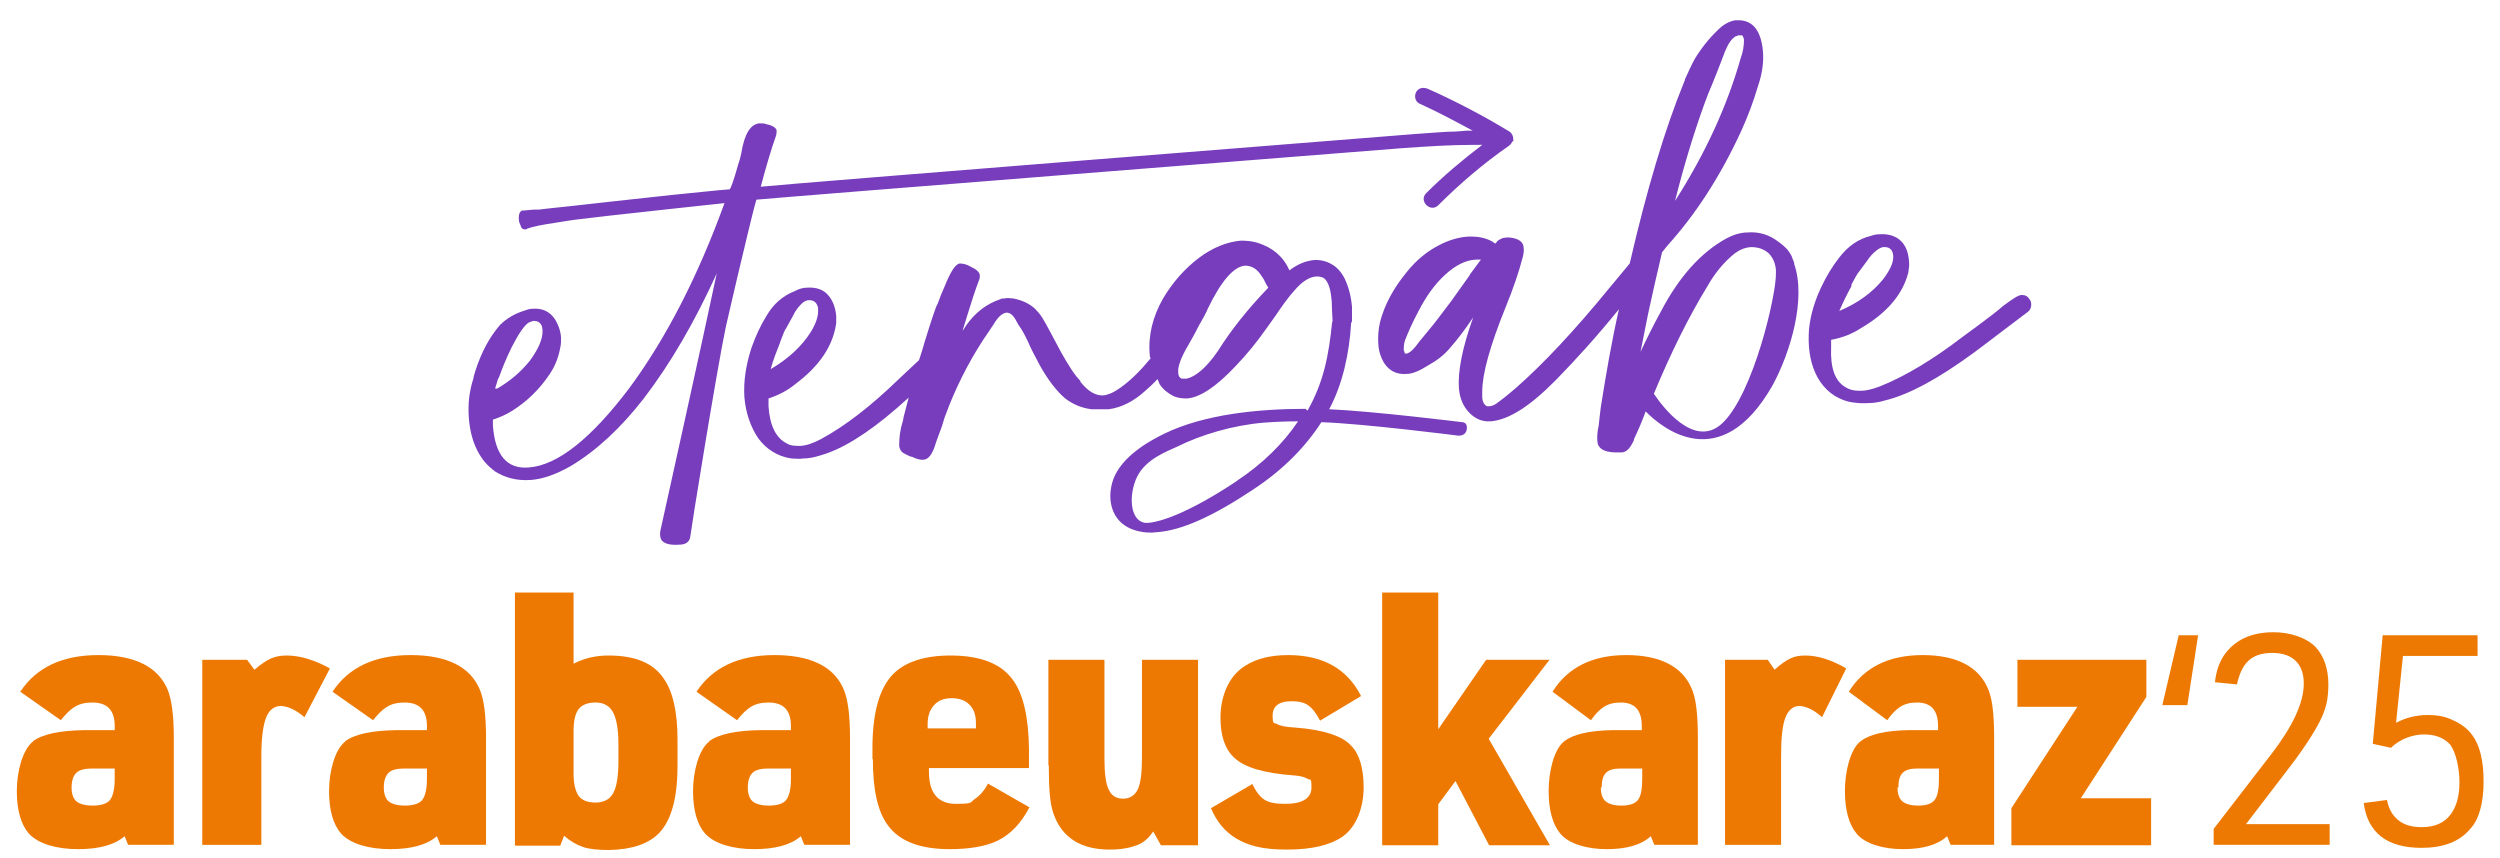
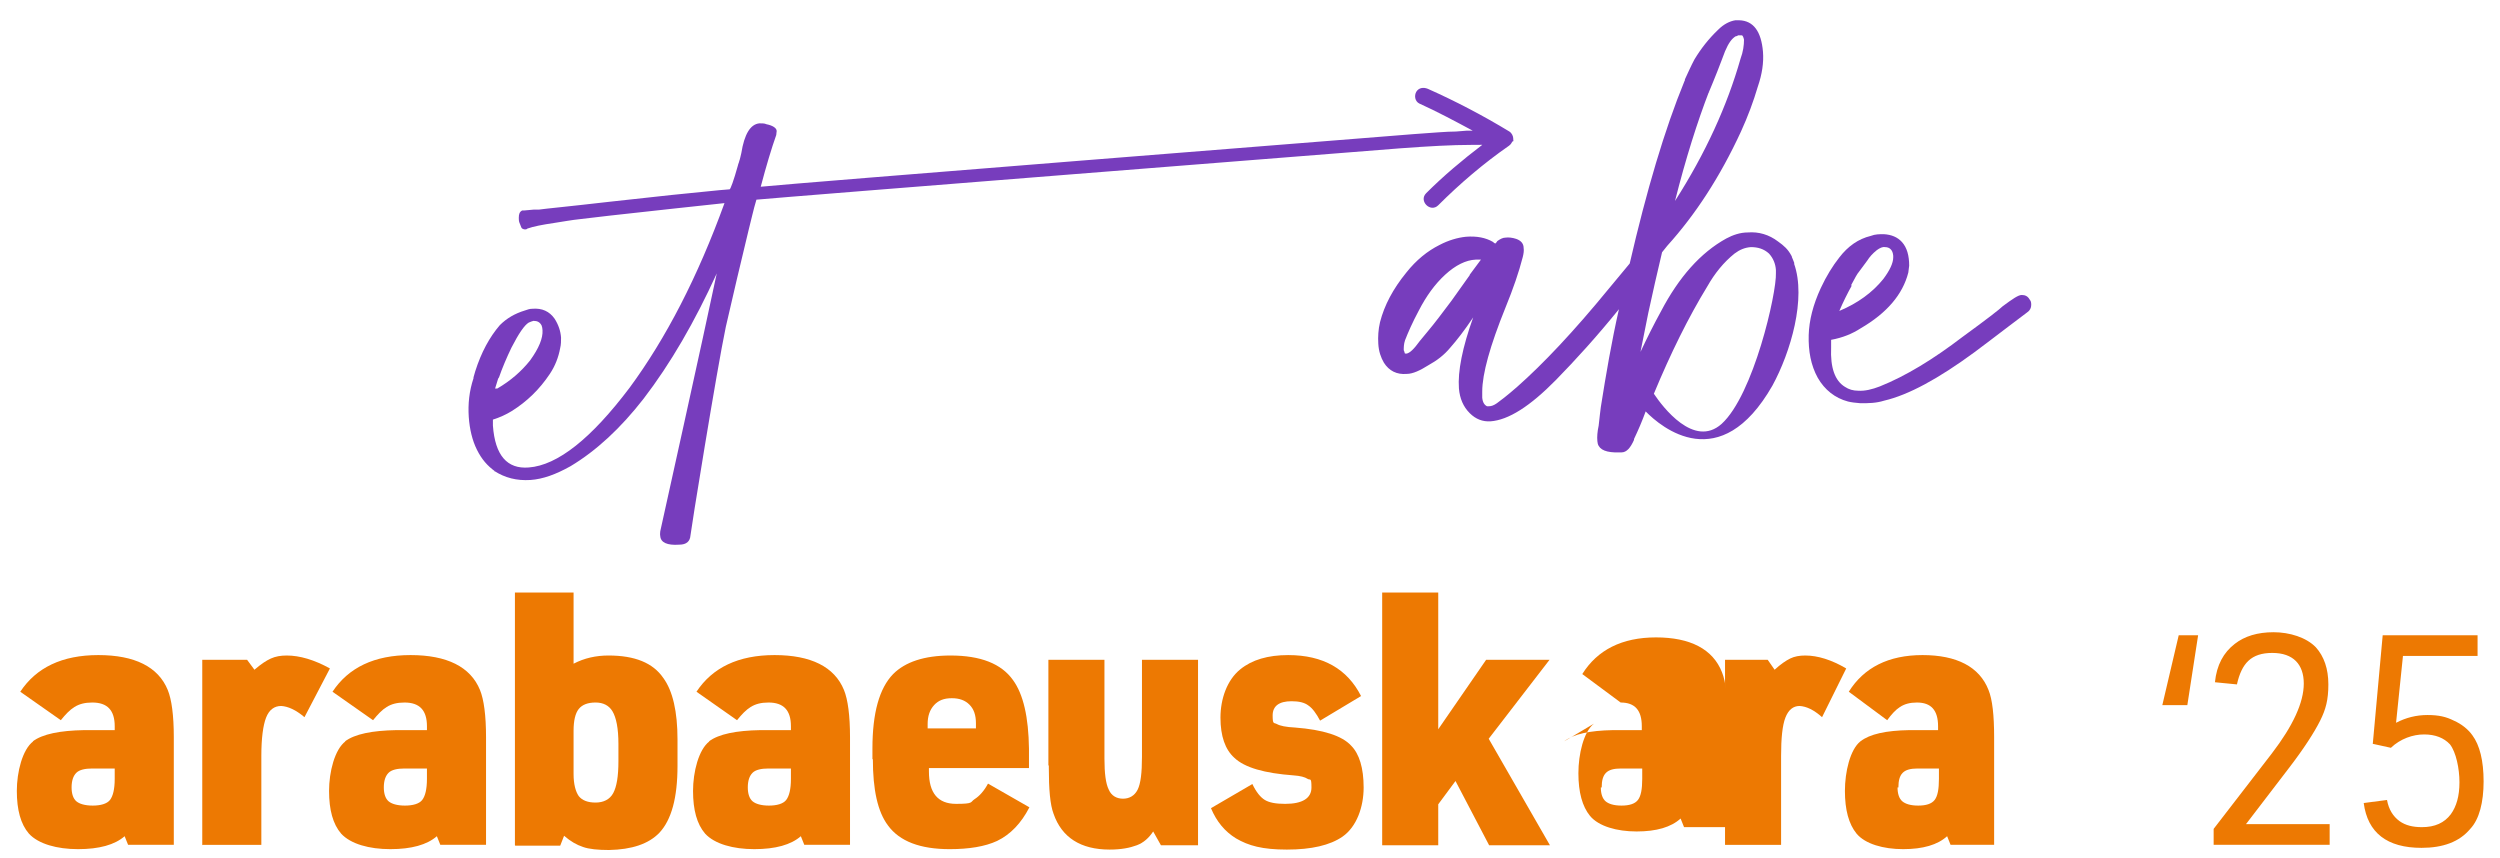
<svg xmlns="http://www.w3.org/2000/svg" id="Capa_2" version="1.1" viewBox="0 0 579.7 198.9">
  <defs>
    <style>
      .st0 {
        fill: #773dbd;
      }

      .st1 {
        fill: #ed7902;
      }
    </style>
  </defs>
  <g id="Capa_1-2">
    <g>
      <path class="st0" d="M114.6,109.2c2.5,1.6,5.2,2.3,8.4,2.1,2.9-.2,5.9-1.3,9.3-3.2,6-3.6,11.6-8.8,16.9-15.6,6.3-8.2,11.9-17.9,17-29.1-2.9,13.8-13.1,59.8-13.1,59.8,0,.3-.1.7,0,1.1.1,1.5,1.6,2.2,4.4,2,1.7,0,2.5-.8,2.6-2.1,0-.6,6.1-38.4,8.2-48.4,1.7-7.5,3.5-15,5.3-22.5.6-2.3,1.1-4.7,1.8-7,6.1-.6,139.2-11.1,149.2-11.9,6.7-.5,12.2-.8,16.5-.8s1.9-.1,2.6,0c-4.6,3.5-9,7.2-13,11.2-1.8,1.8,1,4.6,2.8,2.8,5-5,10.5-9.7,16.4-13.8.4-.3.6-.6.8-1,.2,0,.3-.1.2-.3v-.3c0-.6-.3-1.3-.9-1.7-6.1-3.7-12.4-7-18.9-9.9-1-.4-2.1-.3-2.7.7-.5.9-.3,2.2.7,2.7,4.2,1.9,8.3,4.1,12.4,6.3h-1.4l-2.5.2c-2.2,0-5.4.3-9.8.6-9.9.8-143.7,11.4-151.4,12.2,1.3-4.9,2.5-8.9,3.6-12,0-.4.1-.6.1-.9,0-.7-.9-1.3-2.4-1.6-.4-.2-.9-.2-1.6-.2-2.1.2-3.5,2.5-4.2,6.9-.2.8-.3,1.4-.5,1.9,0,.2-.2.5-.3,1-1,3.6-1.7,5.4-1.9,5.5l-2.4.2c-6.4.6-14.9,1.5-25.6,2.7-9.5,1.1-14.9,1.6-16.2,1.8h-1.2l-2.2.2h-.5c-.6.3-.8.8-.8,1.7s.1,1,.3,1.5.3.9.5,1,.4.2.6.2.4,0,.6-.2c1.4-.5,3.5-.9,6.2-1.3,2-.3,4.1-.7,6.1-.9l6.8-.8c11-1.2,19.8-2.2,26.6-2.9-6.2,17.1-13.6,31.4-22,42.8-8.9,11.8-16.7,18-23.4,18.5-5,.4-7.8-2.8-8.3-9.7v-1.4c1.6-.5,3.1-1.2,4.4-2,3.5-2.2,6.4-5,8.8-8.6,1.2-1.8,2-3.8,2.4-6,.2-.8.2-1.6.2-2.4-.1-1.5-.6-3-1.5-4.4-1.2-1.7-2.9-2.5-5.2-2.3-.6,0-1.1.2-1.7.4-2.3.7-4.2,1.8-5.8,3.4-2.4,2.8-4.3,6.3-5.7,10.7l-.4,1.4v.2c-1,3-1.3,6-1.1,9,.2,2.8.8,5.4,1.9,7.6s2.4,3.7,4.2,5h-.2ZM115.6,87.8c.9-2.6,1.9-4.9,3-7.2,1.7-3.3,3-5.2,4-5.8.4-.2.8-.3,1.1-.4.9,0,1.5.3,1.9,1.1.1.3.2.7.2,1.1.1,1.8-.8,4.1-2.9,7-2,2.5-4.5,4.7-7.6,6.5,0,0-.2,0-.3,0,0,0-.2,0-.2,0h0c0,0,.8-2.6.8-2.6h0Z" />
      <path class="st0" d="M470.6,69.4c-.4-.7-1-1-1.8-1s-2.1.9-4.4,2.6c-.7.7-3.8,3.1-9.3,7.1-6.8,5.2-13.2,9.1-19.2,11.5-1.8.7-3.5,1.1-5,1-1.2,0-2.2-.3-3.1-.9-2.3-1.4-3.4-4.4-3.2-9.1v-1.8c2.7-.5,4.9-1.4,6.9-2.7,6-3.5,9.7-7.8,11-12.9.1-.5.1-1.1.2-1.6,0-2.3-.5-4.2-1.7-5.5-1-1.1-2.4-1.7-4.2-1.8-1,0-2,0-3,.4-2.9.7-5.3,2.4-7.3,5-1.5,1.9-3,4.3-4.3,7.1h0c-1.8,3.9-2.7,7.5-2.8,10.9-.1,3.7.5,7,2.1,9.9,1.6,2.8,4,4.7,7,5.5.8.2,1.7.3,2.9.4,1.8,0,3.6,0,5.5-.6,5.6-1.3,12.6-5.1,20.9-11.2,2.1-1.6,4.7-3.5,7.8-5.9l4.5-3.4c.6-.4.9-1,.9-1.7s-.1-.9-.4-1.3h0ZM429.2,66.2c.9-1.7,1.5-2.8,1.8-3.1l2-2.7c.5-.8,1.2-1.6,2.2-2.4.7-.5,1.3-.8,1.9-.7,1.1,0,1.8.7,1.9,2v.4c0,1.3-.8,3-2.3,5-2.5,3.1-5.9,5.6-10.2,7.4.9-2.1,1.9-4.1,2.9-5.9h-.2Z" />
-       <path class="st0" d="M302.8,94.8c-10.8,0-23.5,1.2-32.9,5.8-2.2,1.1-8.9,4.4-11.4,9.7-2,4.3-1.6,11.3,5.6,12.9,1.3.3,2.7.4,4.2.2,5.7-.4,13-3.7,22.3-9.9,6.7-4.4,12-9.7,15.8-15.6,9.6.3,31.6,3.1,31.6,3.1,0,0,1.8.3,2.1-1.4.3-1.7-1-1.7-1-1.7,0,0-21-2.6-30.9-3,3.1-5.7,4.7-13,5.1-20l.2-.4v-3.3c-.2-2.5-.8-4.7-1.7-6.6-.5-1-1.2-2-2.2-2.8-1.5-1.1-3.1-1.6-4.9-1.5-2,.2-3.9,1-5.7,2.4-1.4-3.2-3.9-5.3-7.4-6.4-1.3-.4-2.6-.5-3.9-.5-3.2.3-6.5,1.6-9.7,4-3.4,2.6-6.1,5.7-8.3,9.4-2.4,4.2-3.5,8.6-3.1,13.1,0,.3.1.6.2.8-2.3,2.8-4.6,5.1-7,6.8-1.5,1.1-2.9,1.7-4.1,1.8-1.7,0-3.4-.9-5.2-3.2v-.2c-1.4-1.4-2.8-3.7-4.5-6.7-2-3.8-3.4-6.4-4.3-7.9-.5-.8-1.1-1.5-1.7-2.1-1.3-1.2-3-2-5.1-2.4-.7,0-1.3-.2-1.9,0-.4,0-.8,0-1.1.2-3.2,1.1-5.8,3.1-7.9,6.1-.4.7-.7,1.1-.8,1.2l1.1-3.6c1-3.3,1.9-6,2.7-8.1.2-.4.2-.8.2-1.1,0-.7-.7-1.4-2-2-1-.6-1.9-.8-2.6-.8-1,0-2.2,1.9-3.6,5.4-.6,1.3-1.1,2.6-1.6,4-.3.3-1.3,3.3-3,8.8-.4,1.4-.8,2.8-1.3,4.2-1.3,1.2-2.9,2.7-4.9,4.6-6.2,6-12.1,10.6-17.8,13.7-1.7.9-3.3,1.5-4.8,1.6-1.2,0-2.3,0-3.2-.6-2.4-1.2-3.9-4-4.2-8.6v-1.8c2.4-.8,4.5-1.9,6.3-3.4,5.6-4.2,8.7-8.9,9.4-14.1v-1.6c-.2-2.3-1-4.1-2.3-5.3-1.1-1-2.6-1.4-4.4-1.3-1,0-2,.3-2.9.8-2.8,1.1-5,3-6.6,5.8-1.3,2.1-2.5,4.6-3.5,7.5h0c-1.3,4.1-1.8,7.7-1.6,11.2.3,3.7,1.4,6.9,3.2,9.6,1.9,2.6,4.5,4.2,7.6,4.7.8,0,1.8.2,3,0,1.8,0,3.6-.6,5.4-1.2,5.3-1.9,11.6-6.2,18.9-12.9-.4,1.5-.8,3-1.2,4.6,0,.3-.1.7-.2,1-.6,1.9-.8,3.7-.8,5.6.1.7.4,1.3.9,1.6.5.3,1.1.6,1.8.9h.2c1.1.5,2,.8,2.7.7,1.2,0,2.2-1.4,2.9-3.9l.5-1.4c.4-1.1.9-2.3,1.2-3.4.2-.8.5-1.6.8-2.3l.6-1.6c2.5-6.2,5.6-12,9.3-17.3l1-1.5c1-1.7,2-2.6,3-2.7.7,0,1.3.4,1.9,1.3l.9,1.6c.7.9,1.4,2.2,2.2,3.9.5,1.2,1.4,3,2.7,5.4,1.9,3.4,3.9,6,5.9,7.7,1.7,1.3,3.7,2.2,6.1,2.5h4c3-.4,5.9-1.9,8.6-4.4.9-.8,1.8-1.6,2.7-2.6.2.4.3.8.5,1.2.8,1.2,1.9,2.1,3.3,2.8,1,.4,2,.5,3,.5,3-.2,6.8-2.7,11.3-7.5,2.7-2.8,5.1-5.8,7.2-8.8l2-2.8c1.7-2.5,3.1-4.5,4.5-6,1.7-2,3.4-3.1,5.1-3.2.9,0,1.6.2,2.1.8.8,1,1.2,2.6,1.4,5,0,.9.1,2.7.2,4.7h-.1c-.8,8-2,14-5.7,20.6h0l-.4-.3ZM286.7,111.6c-13.7,9.1-20.1,9.9-21.4,9.6-3.3-.7-3.6-6.4-1.7-10.5,2-4.3,7.2-6.1,9.3-7.1,5.6-2.8,13-5,20.2-5.6,2.7-.2,5.3-.3,7.9-.3-3.5,5.2-8.3,9.9-14.2,13.8h0ZM180.9,79.3c.7-1.8,1.1-2.9,1.4-3.2l1.6-2.9c.4-.9,1-1.8,1.9-2.7.6-.6,1.2-.9,1.8-.9,1.1,0,1.8.5,2.1,1.8v.4c.1,1.3-.4,3.1-1.7,5.2-2.1,3.3-5.2,6.2-9.3,8.6.6-2.2,1.4-4.2,2.2-6.2h0ZM282.4,81.4c-2.6,3.8-5.1,5.9-7.2,6.4h-.3c-.2,0-.5,0-.7,0h-.2c-.5-.2-.8-.7-.8-1.5-.1-1.4.7-3.5,2.3-6.2.5-.9,1.4-2.4,2.5-4.6,1-1.7,1.7-3,2.1-4,3.1-6.4,6-9.7,8.6-9.9,1.5,0,2.8.7,3.9,2.5.4.5.7,1.2,1,1.8l.5.8c-4.8,5-8.7,9.9-11.7,14.7h0Z" />
      <path class="st0" d="M347,56.2l-.2.2c-.2.2-.1,0-.2,0-.1,0-.3-.2-.4-.3-1.7-1-3.8-1.4-6.3-1.2-1.9.2-4,.8-6.1,1.9-2.8,1.4-5.4,3.5-7.7,6.4-3.1,3.8-5.1,7.6-6.1,11.5-.4,1.7-.5,3.4-.4,5,.1,1.8.6,3.2,1.3,4.4,1.2,1.9,3,2.8,5.3,2.6,1.4,0,3.1-.8,5-2,2-1.1,3.7-2.4,5.1-4.1,1.5-1.7,3.3-4,5.3-7-2.5,7-3.6,12.5-3.3,16.5.2,2.3,1,4.2,2.5,5.7,1.4,1.4,3,2,4.8,1.9,4.2-.3,9.2-3.5,15.2-9.6,4.6-4.7,9.5-10.1,14.6-16.4-1.7,7.5-3,15.1-4.2,22.7-.1.9-.3,2.3-.5,4.3-.3,1.4-.4,2.6-.3,3.6.1,1.7,1.5,2.5,4,2.6.6,0,1.1,0,1.6,0,1.2,0,2.1-1.1,2.9-2.9v-.2c1-2.1,1.9-4.2,2.7-6.4,3.6,3.7,17.3,15.2,29.4-6,4.2-7.7,7.9-20.2,5-28.3h.1c-.2-.6-.4-1-.6-1.5,0,0,0-.2-.1-.3h0c-.8-1.5-1.7-2.3-3.1-3.3-2.1-1.6-4.5-2.3-7-2.1-1.8,0-3.5.6-5,1.4-6,3.3-11,9-15.1,16.8-1.7,3.1-3.3,6.3-4.8,9.5l1.8-9c1-4.7,2.1-9.4,3.2-14.1l1.2-1.5c6.6-7.3,12.3-16.1,17.1-26.5,1.6-3.5,2.9-7,3.9-10.4,1-2.9,1.4-5.6,1.2-8.1-.4-4.7-2.2-7.2-5.5-7.3h-.9c-1.3.2-2.7.9-4,2.2-2.2,2.1-4,4.4-5.5,6.9-.8,1.5-1.5,3.1-2.2,4.6,0,.2,0,.3-.1.4-4.6,11.2-8.8,25.4-12.7,42.3l-4.9,5.9c-8.1,9.9-15.2,17.4-21.2,22.7-2.4,2.1-4,3.3-4.7,3.8s-1.3.7-1.8.7h-.5c-.6-.3-1-.9-1.1-2v-1.4c0-4.1,1.8-10.6,5.4-19.5,1.8-4.4,3.1-8.2,4-11.7.2-.8.3-1.5.2-2.1,0-1-.6-1.7-1.7-2.1-.9-.3-1.8-.4-2.5-.3-.6,0-1.2.3-1.9.8h0l-.2.3ZM395.9,66.4c1.7-3,3.8-5.6,6.3-7.6,1.2-.9,2.4-1.4,3.8-1.5,1.6,0,3,.4,4.2,1.5,1,1.1,1.5,2.4,1.6,3.8v.7h0c.2,4.6-5.2,28.3-12.6,35-6.4,5.7-13.7-4-15.7-7,3.9-9.4,8-17.7,12.4-24.9h0ZM396.2,21.5c.7-1.6,1.3-3.2,2-4.9s1.2-3.2,1.8-4.7c.8-1.9,1.6-3,2.5-3.5.1,0,.3,0,.5-.2.4,0,.6,0,.9,0,.2,0,.4.5.5,1,0,1.3-.2,2.8-.8,4.4-3.1,10.9-8.1,21.9-15.2,33,2.5-9.9,5.2-18.4,7.9-25.4h0v.2ZM340.8,63.8l-4.2,5.9c-2.1,2.8-3.9,5.2-5.5,7.1-.8,1-1.4,1.7-1.9,2.3-1.3,1.8-2.3,2.8-3.1,2.9-.2,0-.4,0-.4-.2s-.1-.3-.2-.6c0-.6,0-1.4.3-2.3.7-1.8,1.7-4.1,3.2-6.9,1.7-3.3,3.7-6.1,6.1-8.3s4.8-3.4,7.1-3.5h1.2l-2.6,3.5h0Z" />
    </g>
  </g>
  <g>
    <path class="st1" d="M7.6,171.9c2.3-1.7,6.3-2.5,11.9-2.6h7.1v-.9c0-3.7-1.7-5.5-5.2-5.5s-5.1,1.4-7.3,4.1l-9.4-6.6c3.7-5.6,9.7-8.5,18.1-8.5s13.9,2.7,16.1,8.1c.9,2.2,1.4,5.9,1.4,10.9v25h-10.6l-.8-2c-2.3,2-5.9,3-10.8,3s-9.2-1.2-11.4-3.6c-1.9-2.2-2.8-5.5-2.8-9.9s1.3-9.6,3.8-11.5ZM16.6,182.6c0,1.5.4,2.6,1.1,3.2.7.6,2,1,3.8,1s3.3-.4,4-1.3c.7-.9,1.1-2.5,1.1-4.9v-2.4h-5.2c-1.7,0-3,.3-3.7,1-.7.7-1.1,1.8-1.1,3.4Z" />
    <path class="st1" d="M46.9,196v-43h10.4l1.7,2.3c1.5-1.3,2.7-2.1,3.8-2.6,1.1-.5,2.3-.7,3.7-.7,3,0,6.4,1,10,3l-5.9,11.3c-2-1.7-3.8-2.5-5.4-2.6-1.6,0-2.8.9-3.5,2.7-.7,1.8-1.1,4.8-1.1,8.9v20.6h-13.6Z" />
    <path class="st1" d="M80,171.9c2.3-1.7,6.3-2.5,11.9-2.6h7.1v-.9c0-3.7-1.7-5.5-5.2-5.5s-5.1,1.4-7.3,4.1l-9.4-6.6c3.7-5.6,9.7-8.5,18.1-8.5s13.9,2.7,16.1,8.1c.9,2.2,1.4,5.9,1.4,10.9v25h-10.6l-.8-2c-2.3,2-5.9,3-10.8,3s-9.2-1.2-11.4-3.6c-1.9-2.2-2.8-5.5-2.8-9.9s1.3-9.6,3.8-11.5ZM89,182.6c0,1.5.4,2.6,1.1,3.2.7.6,2,1,3.8,1s3.3-.4,4-1.3c.7-.9,1.1-2.5,1.1-4.9v-2.4h-5.2c-1.7,0-3,.3-3.7,1-.7.7-1.1,1.8-1.1,3.4Z" />
    <path class="st1" d="M119.4,196v-58.6h13.6v16.5c2.5-1.3,5.2-1.9,8.1-1.9,6.1,0,10.3,1.7,12.7,5.2,2.2,3,3.3,7.8,3.3,14.3v6.1c0,7.4-1.4,12.5-4.2,15.5-2.5,2.6-6.4,3.9-11.7,4-2.5,0-4.6-.2-6-.7-1.5-.5-2.9-1.3-4.4-2.6l-.9,2.3h-10.4ZM133,179.5c0,2.4.5,4.1,1.2,5.1.8,1,2.1,1.5,3.9,1.5s3.3-.7,4.1-2.2c.8-1.5,1.2-3.9,1.2-7.4v-4c0-3.6-.5-6.1-1.4-7.6-.8-1.3-2.1-2-3.9-2s-3.1.5-3.9,1.5c-.8,1-1.2,2.7-1.2,5.1v9.9Z" />
    <path class="st1" d="M164.4,171.9c2.3-1.7,6.3-2.5,11.9-2.6h7.1v-.9c0-3.7-1.7-5.5-5.2-5.5s-5.1,1.4-7.3,4.1l-9.4-6.6c3.7-5.6,9.7-8.5,18.1-8.5s13.9,2.7,16.1,8.1c.9,2.2,1.4,5.9,1.4,10.9v25h-10.6l-.8-2c-2.3,2-5.9,3-10.8,3s-9.2-1.2-11.4-3.6c-1.9-2.2-2.8-5.5-2.8-9.9s1.3-9.6,3.8-11.5ZM173.4,182.6c0,1.5.4,2.6,1.1,3.2.7.6,2,1,3.8,1s3.3-.4,4-1.3c.7-.9,1.1-2.5,1.1-4.9v-2.4h-5.2c-1.7,0-3,.3-3.7,1-.7.7-1.1,1.8-1.1,3.4Z" />
    <path class="st1" d="M202.3,176.1v-2.5c0-8.3,1.6-14,4.8-17.3,2.8-2.8,7.2-4.3,13.3-4.3,7,0,11.8,1.9,14.5,5.7,2.4,3.3,3.6,8.6,3.7,15.9v4.5h-23.2v.8c0,5,2.1,7.5,6.3,7.5s3.2-.4,4.3-1.1c1.1-.7,2.2-1.9,3.1-3.6l9.6,5.5c-1.9,3.7-4.4,6.3-7.5,7.8-2.8,1.3-6.5,1.9-11,1.9-6.8,0-11.6-1.8-14.3-5.5-2.4-3.2-3.5-8.3-3.5-15.4ZM215.2,168.9h11.1v-1.2c0-1.9-.5-3.3-1.5-4.3-1-1-2.3-1.5-4.1-1.5s-3.1.5-4.1,1.6-1.5,2.5-1.5,4.4v1Z" />
    <path class="st1" d="M243.1,177.5v-24.5h13v22.9c0,3.4.3,5.8,1,7.2.6,1.4,1.8,2.1,3.3,2.1s2.7-.7,3.4-2.1c.7-1.4,1-3.9,1-7.6v-22.5h13v43h-8.6l-1.8-3.2c-1,1.5-2.2,2.6-3.8,3.2s-3.6,1-6.3,1c-6.7,0-11.1-2.8-13-8.3-.8-2.1-1.1-5.7-1.1-10.7v-.5Z" />
    <path class="st1" d="M280.8,187.4l9.6-5.6c.9,1.9,1.9,3.1,2.9,3.7,1,.6,2.5.9,4.7.9,4,0,6.1-1.3,6.1-3.8s-.3-1.6-.9-2-1.7-.7-3.2-.8c-6.8-.5-11.4-1.8-13.8-4.1-2.1-1.9-3.2-5-3.2-9.3s1.5-8.7,4.6-11.2c2.7-2.2,6.4-3.3,11.1-3.3,8.1,0,13.7,3.2,16.9,9.5l-9.5,5.7c-.9-1.7-1.8-2.9-2.7-3.5-.9-.7-2.2-1-3.9-1-2.9,0-4.4,1.1-4.4,3.3s.3,1.6,1,2c.7.4,2.1.7,4.2.8,6.5.5,10.9,1.9,13,4.2,1.9,1.9,2.9,5.2,2.9,9.7s-1.6,9.1-4.9,11.4c-2.9,2-7.2,3-12.9,3s-8.9-.9-11.8-2.6c-2.6-1.6-4.5-3.9-5.8-7Z" />
    <path class="st1" d="M320.5,196v-58.6h13v31.7l11.1-16.1h14.7l-14.1,18.3,14.2,24.7h-14.1l-7.8-14.9-4,5.4v9.5h-13Z" />
-     <path class="st1" d="M362.7,171.9c2.2-1.7,5.9-2.5,11.3-2.6h6.7v-.9c0-3.7-1.6-5.5-4.9-5.5s-4.9,1.4-6.9,4.1l-8.9-6.6c3.5-5.6,9.2-8.5,17.1-8.5s13.2,2.7,15.3,8.1c.9,2.2,1.3,5.9,1.3,10.9v25h-10.1l-.8-2c-2.2,2-5.6,3-10.2,3s-8.8-1.2-10.8-3.6c-1.8-2.2-2.7-5.5-2.7-9.9s1.2-9.6,3.6-11.5ZM371.2,182.6c0,1.5.4,2.6,1.1,3.2.7.6,1.9,1,3.7,1s3.1-.4,3.8-1.3c.7-.9,1-2.5,1-4.9v-2.4h-4.9c-1.7,0-2.8.3-3.5,1s-1,1.8-1,3.4Z" />
+     <path class="st1" d="M362.7,171.9c2.2-1.7,5.9-2.5,11.3-2.6h6.7v-.9c0-3.7-1.6-5.5-4.9-5.5l-8.9-6.6c3.5-5.6,9.2-8.5,17.1-8.5s13.2,2.7,15.3,8.1c.9,2.2,1.3,5.9,1.3,10.9v25h-10.1l-.8-2c-2.2,2-5.6,3-10.2,3s-8.8-1.2-10.8-3.6c-1.8-2.2-2.7-5.5-2.7-9.9s1.2-9.6,3.6-11.5ZM371.2,182.6c0,1.5.4,2.6,1.1,3.2.7.6,1.9,1,3.7,1s3.1-.4,3.8-1.3c.7-.9,1-2.5,1-4.9v-2.4h-4.9c-1.7,0-2.8.3-3.5,1s-1,1.8-1,3.4Z" />
    <path class="st1" d="M400,196v-43h9.9l1.6,2.3c1.4-1.3,2.6-2.1,3.6-2.6,1-.5,2.2-.7,3.5-.7,2.9,0,6.1,1,9.5,3l-5.6,11.3c-1.9-1.7-3.6-2.5-5.2-2.6-1.5,0-2.6.9-3.3,2.7-.7,1.8-1,4.8-1,8.9v20.6h-13Z" />
    <path class="st1" d="M431.4,171.9c2.2-1.7,5.9-2.5,11.3-2.6h6.7v-.9c0-3.7-1.6-5.5-4.9-5.5s-4.9,1.4-6.9,4.1l-8.9-6.6c3.5-5.6,9.2-8.5,17.1-8.5s13.2,2.7,15.3,8.1c.9,2.2,1.3,5.9,1.3,10.9v25h-10.1l-.8-2c-2.2,2-5.6,3-10.2,3s-8.8-1.2-10.8-3.6c-1.8-2.2-2.7-5.5-2.7-9.9s1.2-9.6,3.6-11.5ZM440,182.6c0,1.5.4,2.6,1.1,3.2.7.6,1.9,1,3.7,1s3.1-.4,3.8-1.3c.7-.9,1-2.5,1-4.9v-2.4h-4.9c-1.7,0-2.8.3-3.5,1s-1,1.8-1,3.4Z" />
-     <path class="st1" d="M466.4,196v-8.6l15.3-23.5h-13.9v-10.9h29.9v8.6l-15.2,23.5h16.3v10.9h-32.3Z" />
    <path class="st1" d="M509.7,147.3l-2.5,16.2h-5.8l3.8-16.2h4.5Z" />
    <path class="st1" d="M513.3,196v-3.8l13.5-17.5c4.9-6.4,7.4-11.8,7.4-16.2s-2.4-7.1-7.3-7.1-7.1,2.4-8.2,7.3l-5.1-.5c.4-4,2-6.9,4.6-8.9,2.3-1.8,5.3-2.7,9-2.7s7.6,1.2,9.8,3.5c1.9,2.1,2.9,5,2.9,8.6s-.6,5.8-1.9,8.4c-1.3,2.6-3.7,6.4-7.4,11.2l-9.8,12.8h19.4v4.8h-26.9Z" />
    <path class="st1" d="M550.2,172.5l2.3-25.2h22v4.8h-17.3l-1.6,15.5c2.3-1.2,4.7-1.8,7.3-1.8s4.3.4,6.1,1.3c1.8.8,3.3,2,4.3,3.4,1.7,2.3,2.6,5.9,2.6,10.7s-1,8.8-3.1,11c-2.5,3-6.3,4.4-11.3,4.4-8,0-12.5-3.5-13.4-10.4l5.4-.7c.4,2.2,1.4,3.8,2.9,4.9,1.4,1,3.1,1.4,5.2,1.4,3,0,5.2-1,6.7-3,1.3-1.8,2-4.2,2-7.4s-.8-7-2.2-8.8c-1.4-1.5-3.4-2.3-6-2.3s-5.5,1-7.7,3.1l-4.1-.9Z" />
  </g>
</svg>